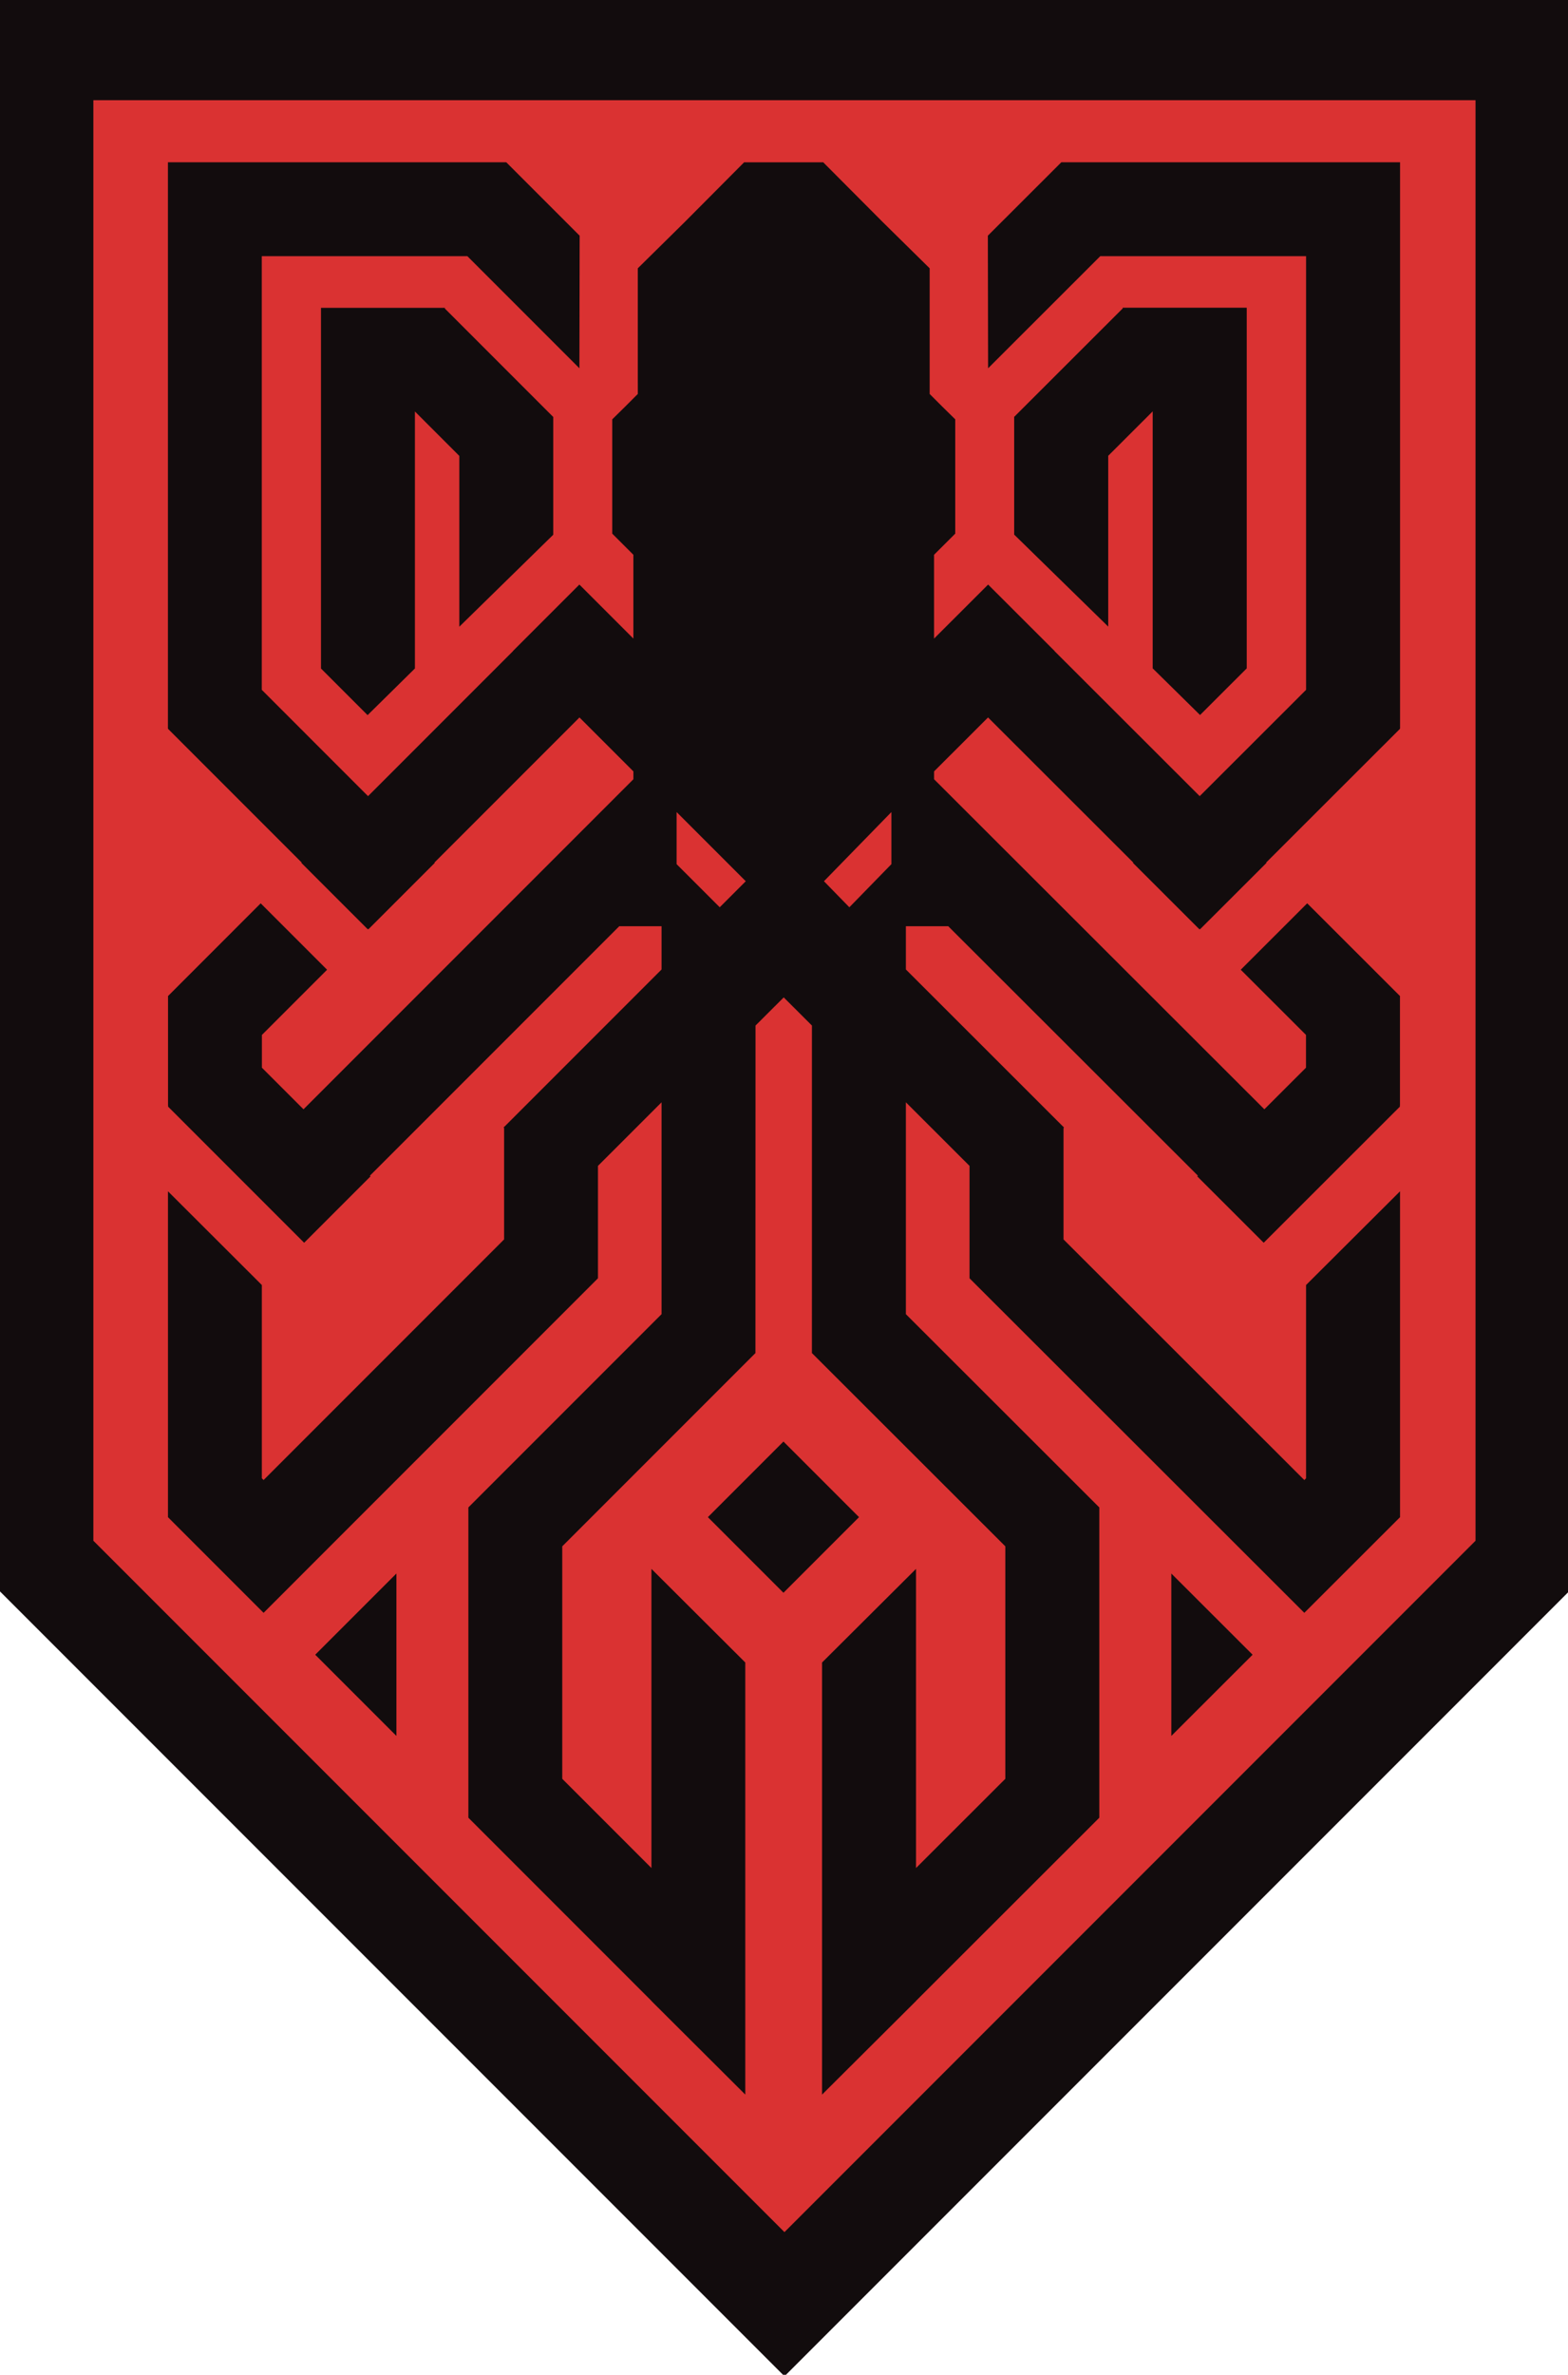
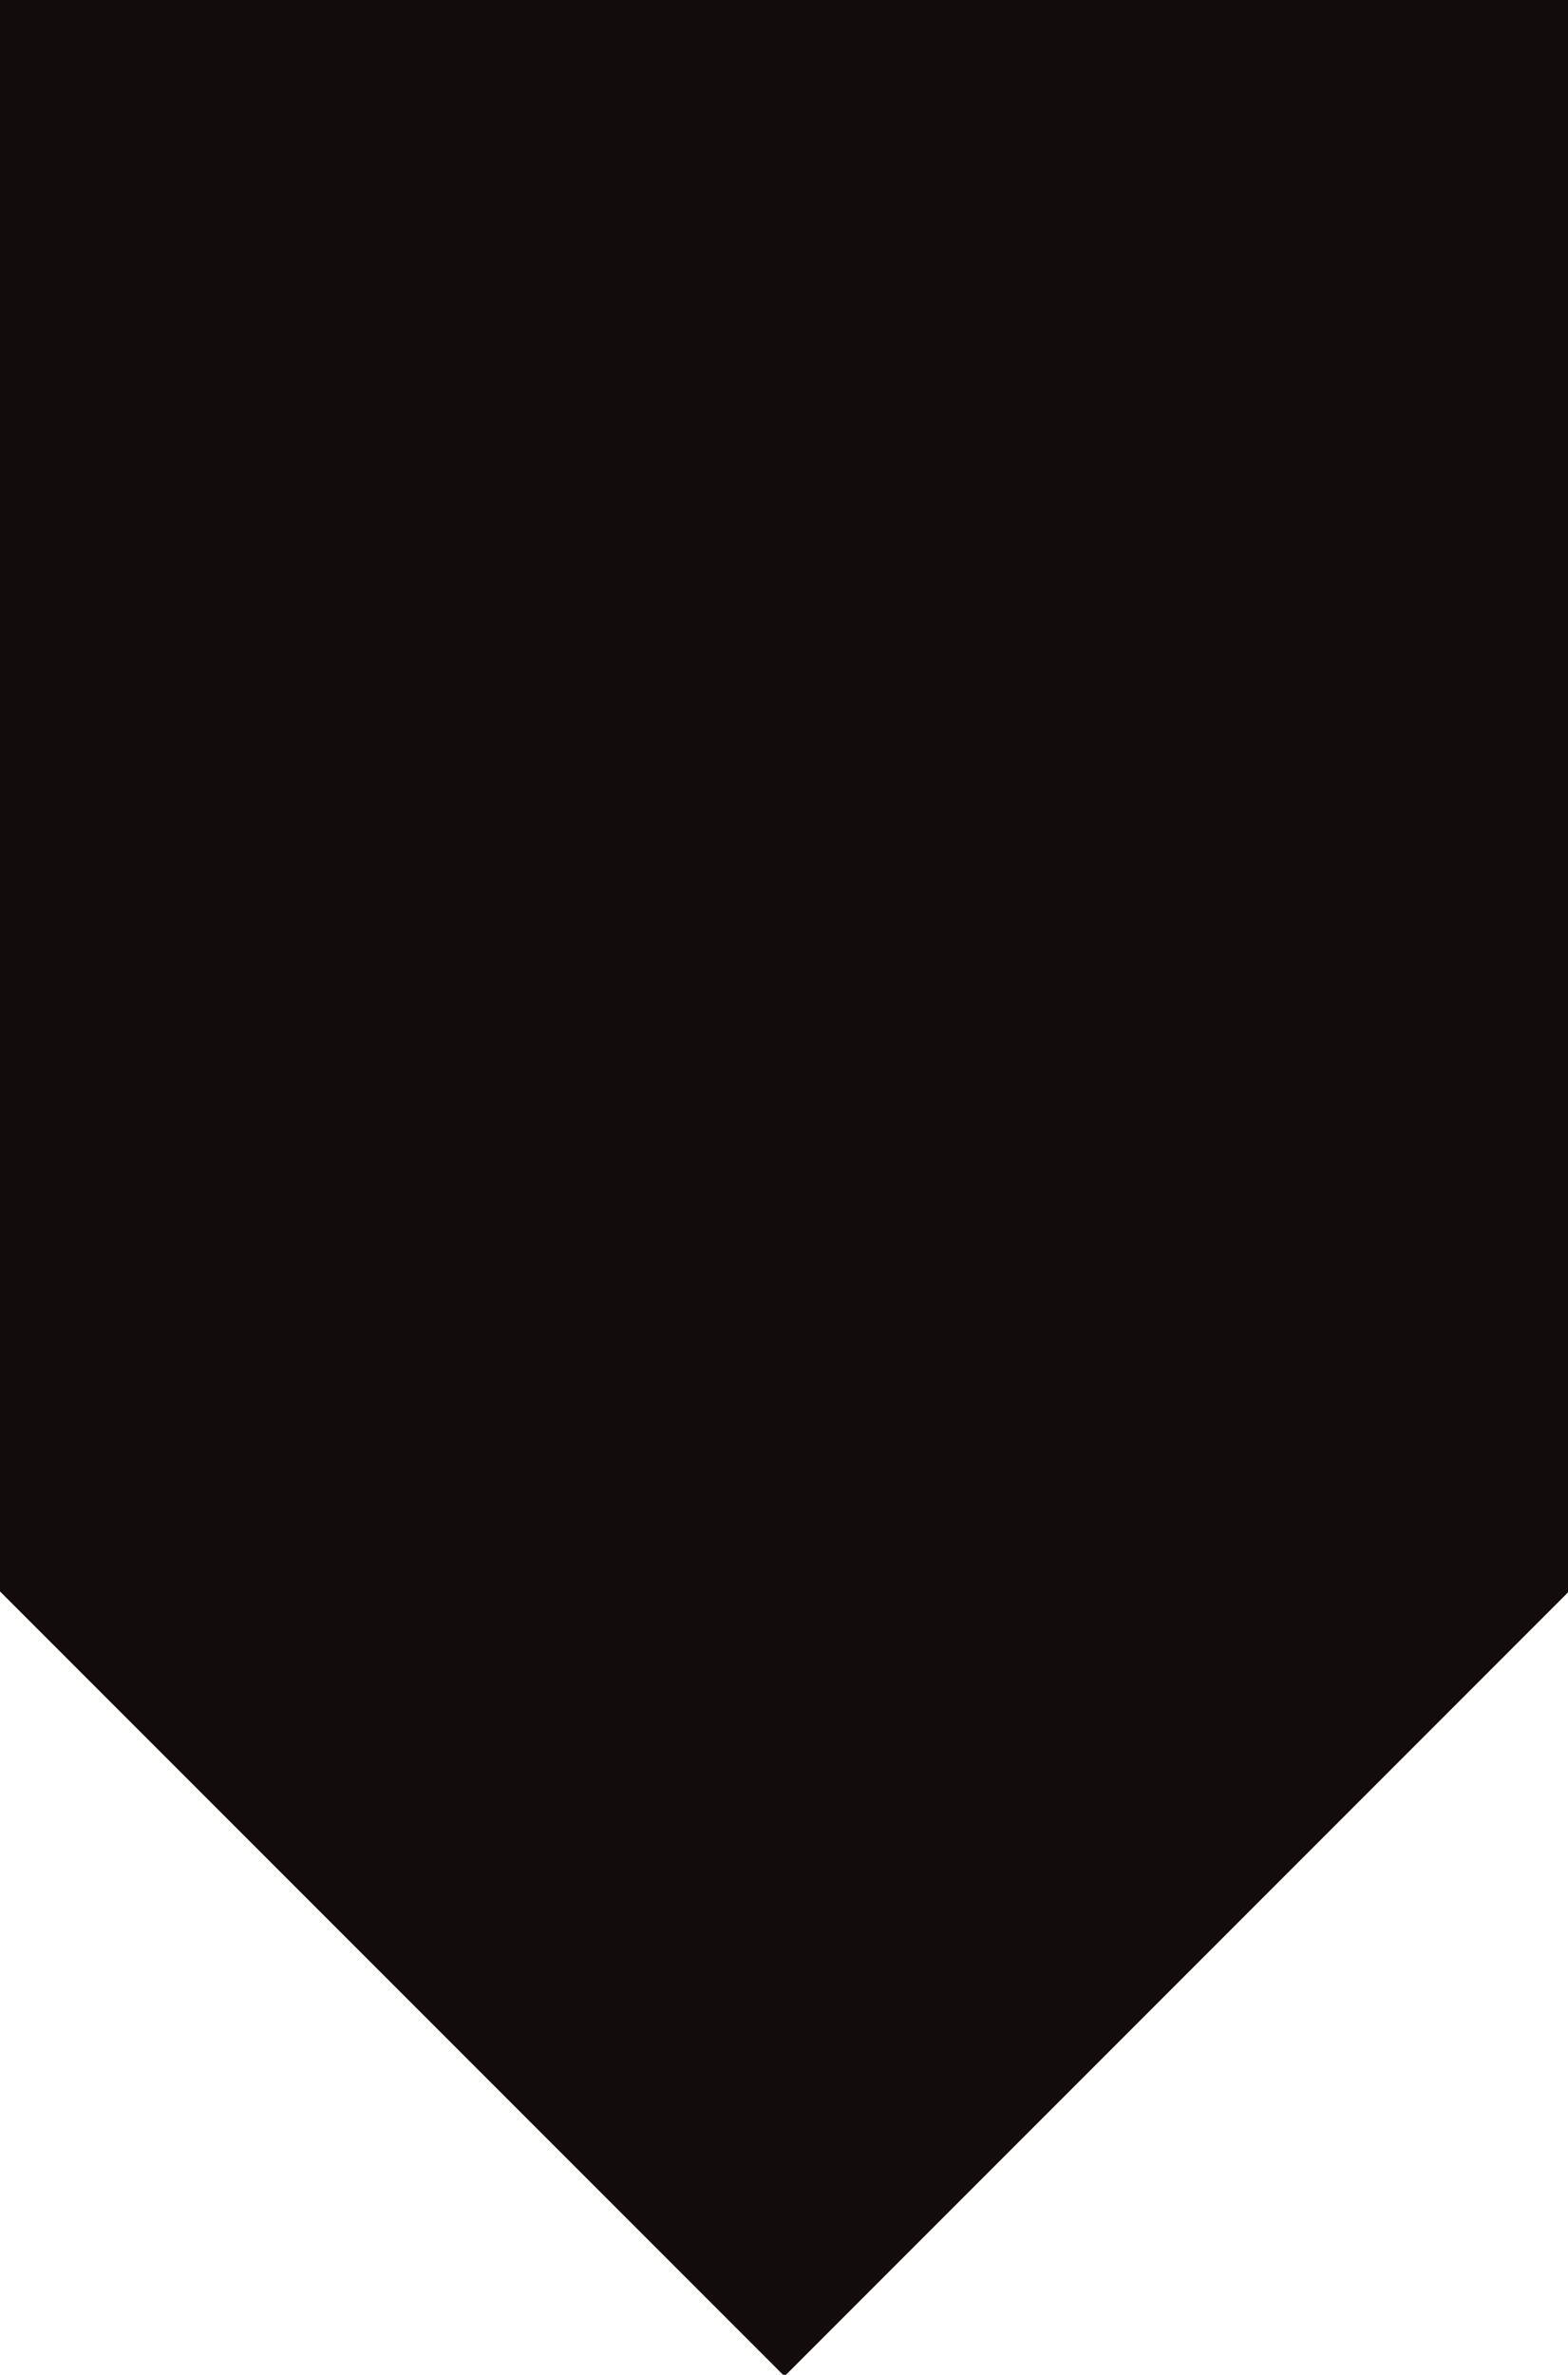
<svg xmlns="http://www.w3.org/2000/svg" xmlns:ns1="http://www.inkscape.org/namespaces/inkscape" xmlns:ns2="http://sodipodi.sourceforge.net/DTD/sodipodi-0.dtd" width="113.898mm" height="172.425mm" viewBox="0 0 113.898 172.425" version="1.1" id="svg5528" ns1:version="1.2.2 (1:1.2.2+202212051550+b0a8486541)" ns2:docname="logo-shield.svg">
  <ns2:namedview id="namedview5530" pagecolor="#ffffff" bordercolor="#666666" borderopacity="1.0" ns1:showpageshadow="2" ns1:pageopacity="0.0" ns1:pagecheckerboard="0" ns1:deskcolor="#d1d1d1" ns1:document-units="mm" showgrid="false" ns1:zoom="0.80354938" ns1:cx="315.47532" ns1:cy="385.16612" ns1:window-width="1920" ns1:window-height="1055" ns1:window-x="3840" ns1:window-y="0" ns1:window-maximized="1" ns1:current-layer="layer1" />
  <defs id="defs5525" />
  <g ns1:label="Ebene 1" ns1:groupmode="layer" id="layer1" transform="translate(-7.587,32.213)">
    <g id="g2454" transform="matrix(0.353,0,0,-0.353,7.587,-32.213)">
      <path d="m 0,0 v -327.332 l 161.43,-161.433 161.431,161.433 V 0 Z" style="fill:#120c0d;fill-opacity:1;fill-rule:nonzero;stroke:none" id="path2456" />
    </g>
    <g id="g2458" transform="matrix(0.353,0,0,-0.353,14.369,-24.94)">
-       <path d="m 0,0 v -296.303 l 142.208,-142.209 142.208,142.209 V 0 Z" style="fill:#da3232;fill-opacity:1;fill-rule:nonzero;stroke:none" id="path2460" />
-     </g>
+       </g>
    <g id="g2462" transform="matrix(0.353,0,0,-0.353,47.775,6.612)">
      <path d="m 0,0 v 24.161 l 0.027,0.026 -22.328,22.331 v 0.152 h -6.167 -19.33 V 27.342 -27.514 l 9.593,-9.593 9.737,9.597 v 52.859 l 9.139,-9.138 v -35.13 z" style="fill:#120c0d;fill-opacity:1;fill-rule:nonzero;stroke:none" id="path2464" />
    </g>
    <g id="g2466" transform="matrix(0.353,0,0,-0.353,64.497,72.453)">
      <path d="M 0,0 -15.552,-15.553 0,-31.105 15.551,-15.553 Z" style="fill:#120c0d;fill-opacity:1;fill-rule:nonzero;stroke:none" id="path2468" />
    </g>
    <g id="g2470" transform="matrix(0.353,0,0,-0.353,36.382,93.828)">
      <path d="M 0,0 V 33.406 L -16.704,16.703 Z" style="fill:#120c0d;fill-opacity:1;fill-rule:nonzero;stroke:none" id="path2472" />
    </g>
    <g id="g2474" transform="matrix(0.353,0,0,-0.353,94.758,19.702)">
-       <path d="m 0,0 9.606,9.593 v 54.856 19.328 h -19.353 -6.174 v -0.152 l -22.356,-22.331 0.028,-0.026 V 37.107 l 19.352,-18.92 v 35.131 l 9.15,9.138 V 9.597 Z" style="fill:#120c0d;fill-opacity:1;fill-rule:nonzero;stroke:none" id="path2476" />
-     </g>
+       </g>
    <g id="g2478" transform="matrix(0.353,0,0,-0.353,92.671,93.828)">
      <path d="M 0,0 16.723,16.703 0,33.406 Z" style="fill:#120c0d;fill-opacity:1;fill-rule:nonzero;stroke:none" id="path2480" />
    </g>
    <path d="m 72.338,30.53 -3.055,3.132 -1.845,-1.891 4.894,-5.018 h 0.006 z m -12.47,3.132 -3.133,-3.132 v -3.777 h 0.006 l 5.018,5.018 z M 109.285,77.935 V 54.284 l -6.827,6.804 v 14.034 l -0.126,0.127 -17.492,-17.472 v -8.087 l 0.037,-0.037 -0.037,-0.037 v -0.018 H 84.821 L 73.39,38.178 v -3.14 h 3.077 l 18.135,18.113 -0.048,0.047 4.827,4.822 9.906,-9.896 -0.043,-0.042 h 0.035 v -7.969 l 0.004,-0.004 -0.004,-0.005 v -0.012 h -0.013 l -6.725,-6.718 -4.827,4.822 4.739,4.733 v 2.38 l -3.024,3.02 -23.991,-23.962 v -0.572 l 3.92,-3.916 10.548,10.535 -0.024,0.024 4.827,4.821 0.024,-0.022 0.024,0.022 4.827,-4.821 -0.024,-0.024 9.726,-9.715 -0.02,-0.02 h 0.02 v -41.11 h -0.569 -6.258 -17.782 v 0.004 l -5.334,5.327 0.018,9.627 8.147,-8.139 h 14.951 v 31.486 l -7.727,7.719 -10.548,-10.536 0.006,-0.006 -4.827,-4.821 -3.927,3.923 V 8.067 L 76.975,6.532 V 4.864 h 3.53e-4 V -1.765 l -0.923,-0.908 -0.935,-0.934 v -0.805 -8.319 l -3.413,-3.362 -4.32,-4.336 h -5.745 l -4.314,4.336 -3.41,3.362 v 8.319 h 7.06e-4 v 0.805 l -0.935,0.934 -0.921,0.908 v 6.629 1.668 l 1.535,1.535 v 6.086 l -3.923,-3.923 -4.821,4.821 0.006,0.006 -10.536,10.536 -7.718,-7.719 v -31.486 h 14.934 l 8.138,8.139 0.017,-9.627 -5.327,-5.327 v -0.004 H 26.604 20.353 19.785 v 41.11 h 0.02 l -0.02,0.02 9.716,9.715 -0.024,0.024 4.822,4.821 0.024,-0.024 0.024,0.024 4.822,-4.821 -0.024,-0.024 10.535,-10.535 3.916,3.916 v 0.572 L 29.633,48.33 26.612,45.31 v -2.38 l 4.733,-4.733 -4.822,-4.822 -6.717,6.718 h -0.013 v 0.012 l -0.005,0.005 0.005,0.004 v 7.969 h 0.035 l -0.043,0.042 9.895,9.896 4.822,-4.822 -0.047,-0.047 18.113,-18.113 h 3.073 v 3.14 L 44.223,49.597 h -0.018 v 0.018 l -0.037,0.037 0.037,0.037 v 8.087 L 26.734,75.248 26.607,75.122 V 61.088 l -6.819,-6.804 v 23.651 l -0.006,0.005 2.129,2.129 4.822,4.822 4.821,-4.822 19.448,-19.449 -0.015,-0.014 h 0.036 V 52.439 L 55.641,47.822 V 63.205 L 41.613,77.233 h -0.004 v 22.527 h 0.007 l -0.007,0.006 13.297,13.298 v 0.008 l 6.818,6.797 V 88.496 L 54.907,81.699 V 103.42 L 48.429,96.942 V 80.061 l 14.045,-14.045 -0.013,-0.013 0.006,-23.754 2.049,-2.044 2.049,2.044 -0.001,23.754 -0.013,0.013 14.061,14.045 v 16.881 l -6.486,6.478 V 81.699 l -6.826,6.798 v 31.373 l 6.826,-6.797 v -0.008 l 13.313,-13.298 -0.007,-0.006 h 0.007 v -22.527 h -0.004 L 73.39,63.205 V 47.822 l 4.622,4.616 v 8.168 h 0.036 l -0.015,0.014 24.298,24.27 4.827,-4.822 2.132,-2.129 z" style="fill:#120c0d;fill-opacity:1;fill-rule:nonzero;stroke:none;stroke-width:0.353" id="path2484" />
  </g>
</svg>